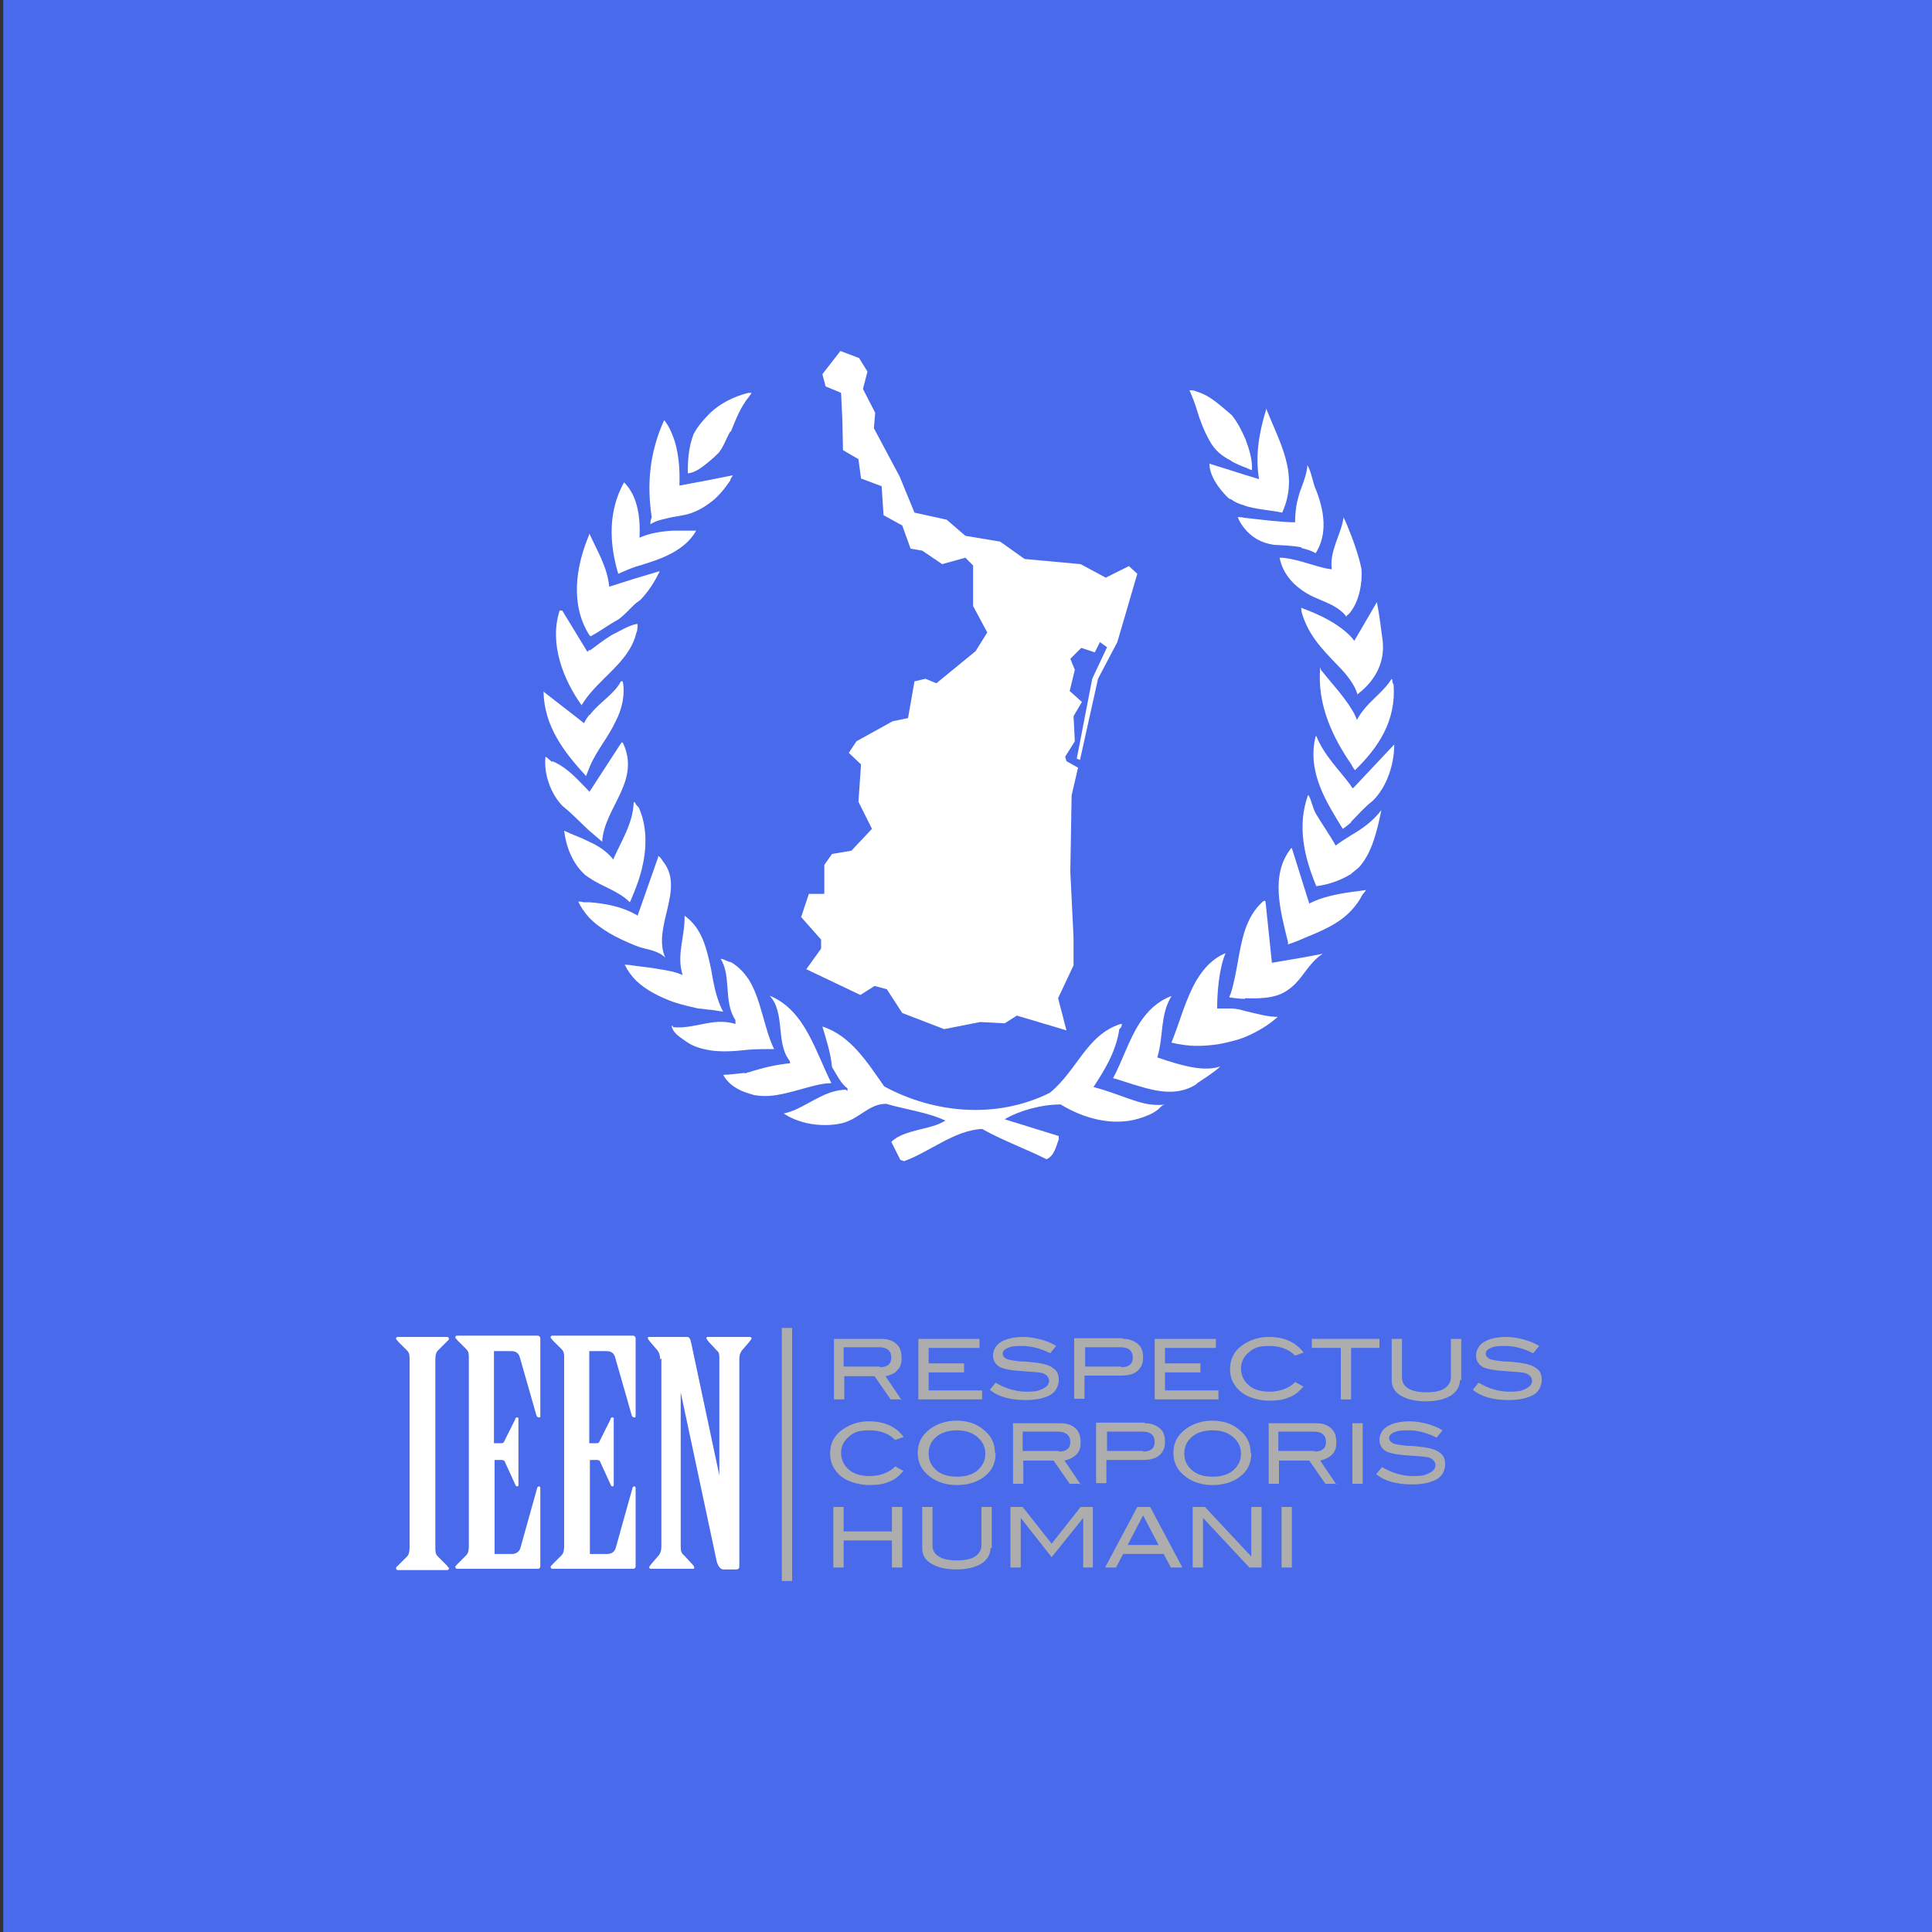
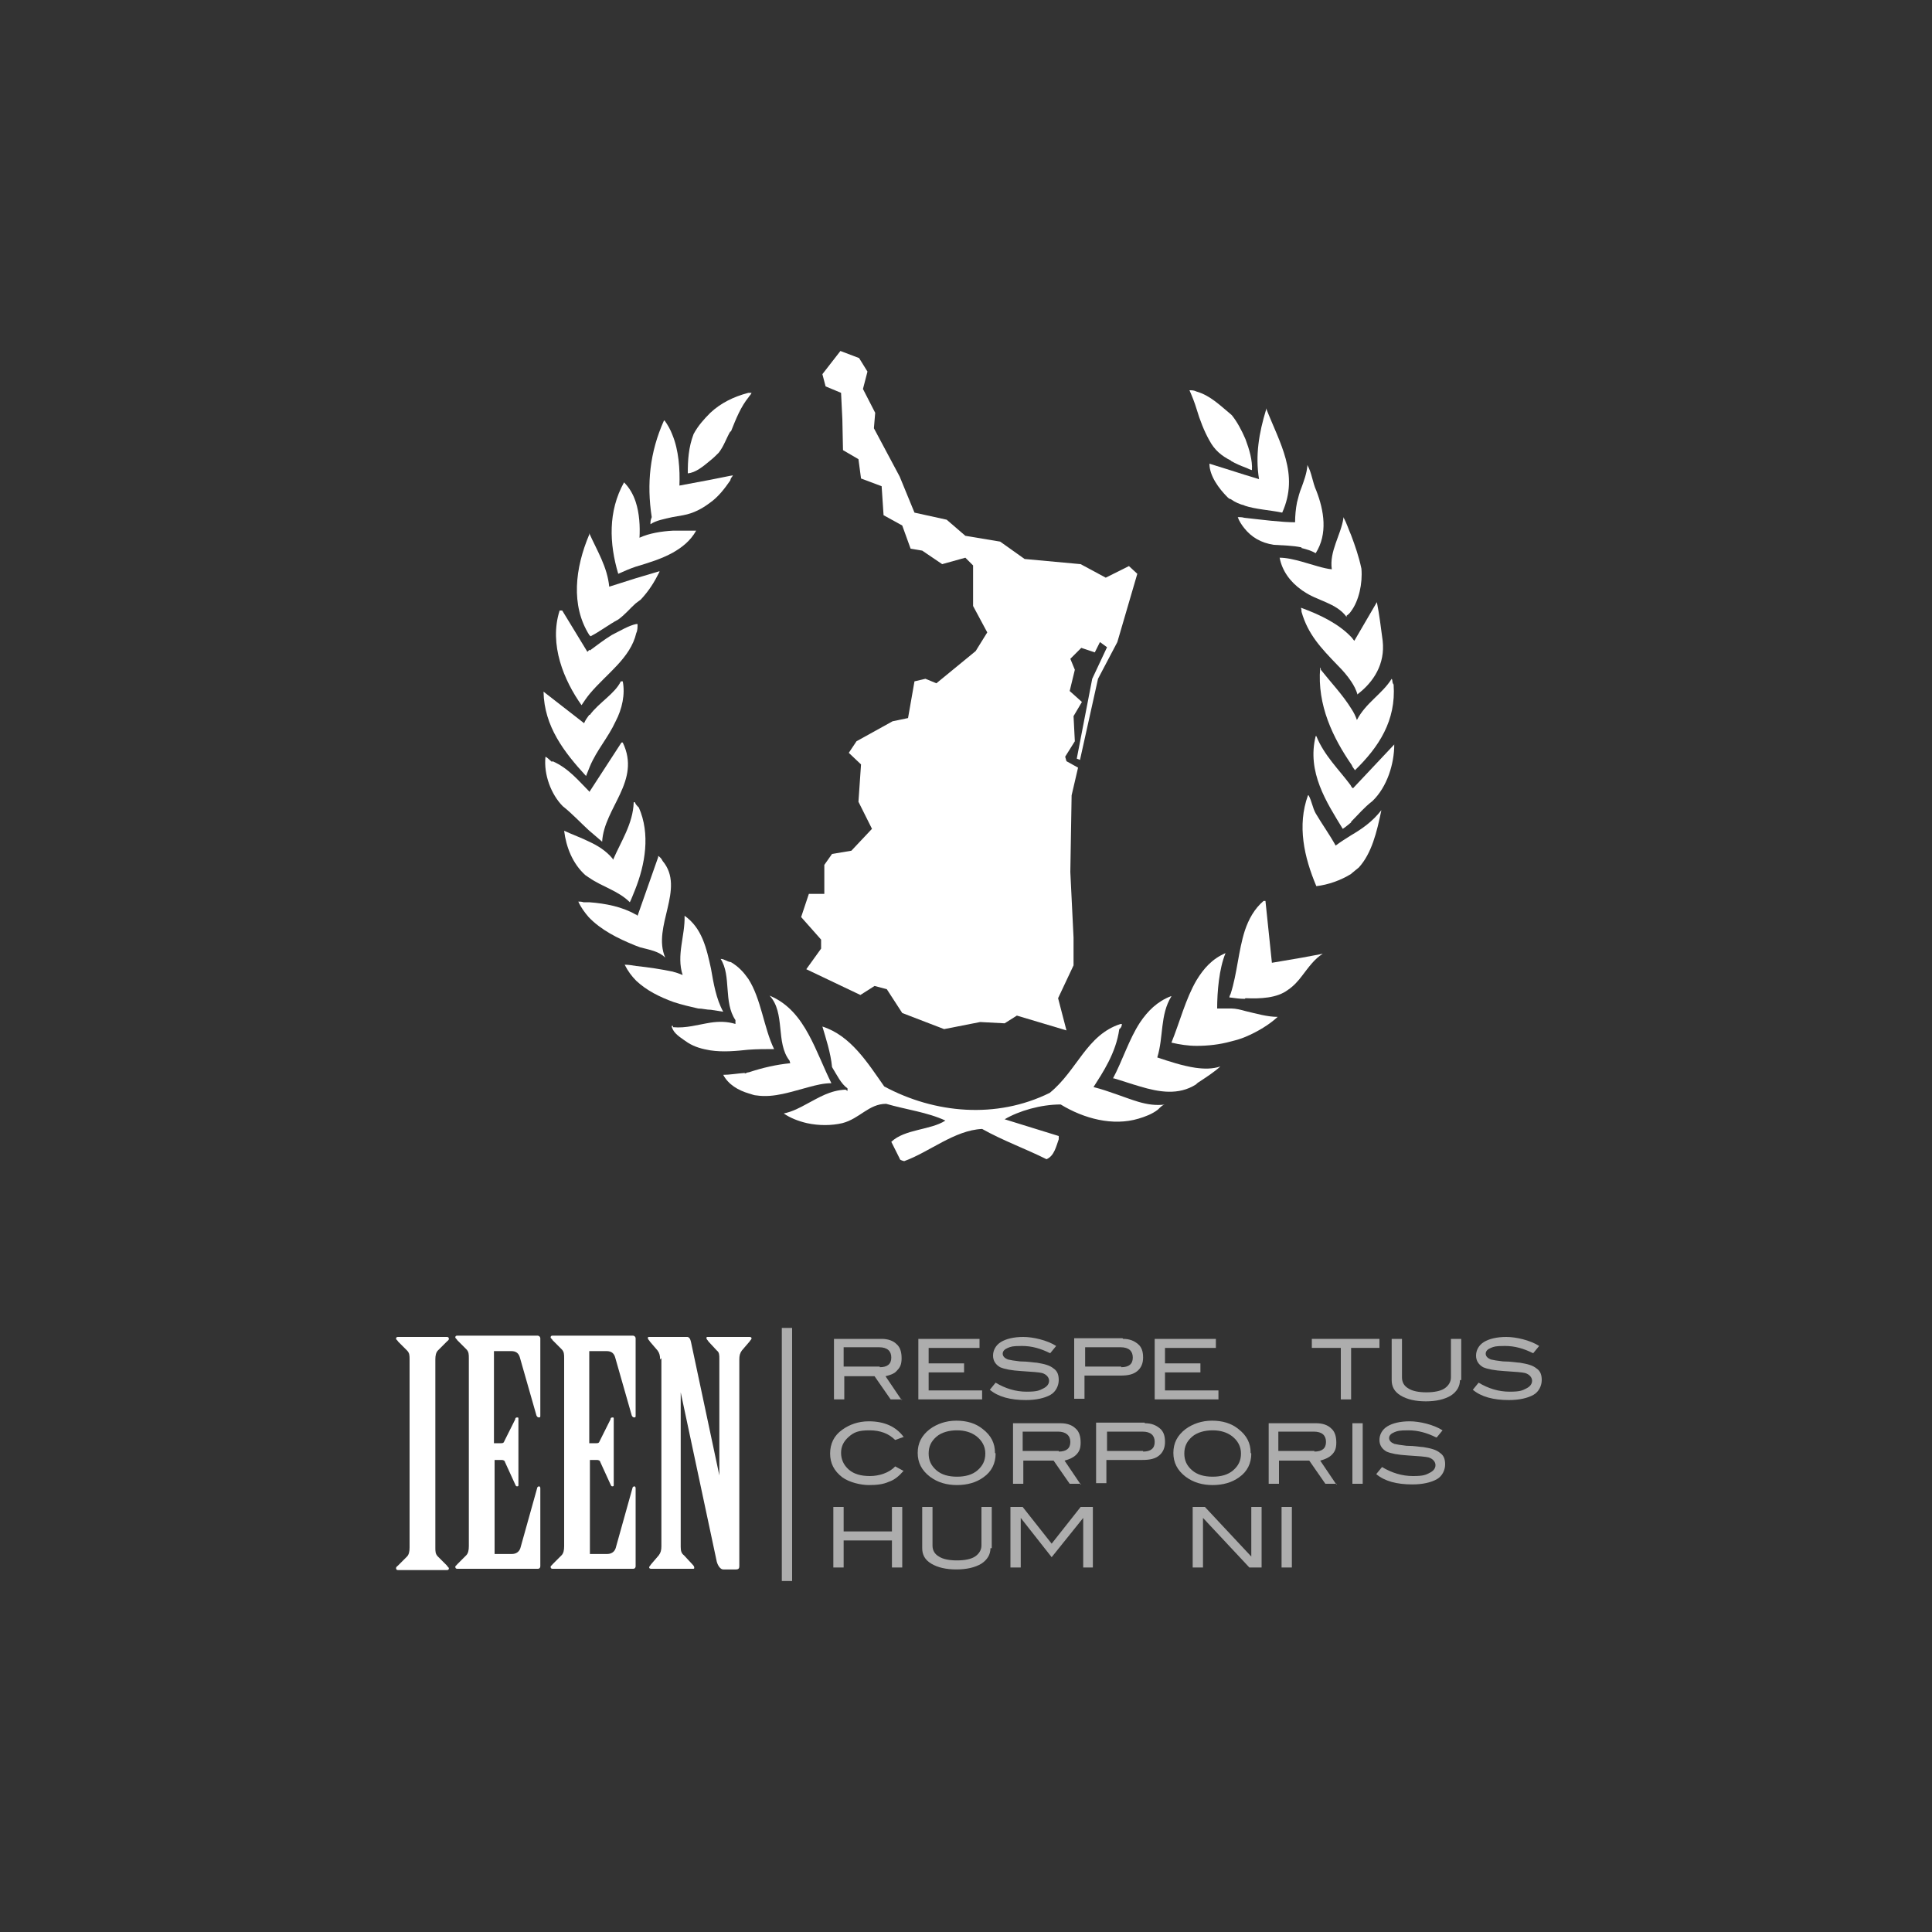
<svg xmlns="http://www.w3.org/2000/svg" version="1.1" viewBox="0 0 300 300">
  <rect x="0" y="0" width="300" height="300" fill="#333333" stroke="none" />
  <defs>
    <style>
      .cls-1 {
        fill: #fff;
      }

      .cls-2 {
        fill: #496aeb;
      }

      .cls-3 {
        fill: #adadad;
      }
    </style>
  </defs>
  <g>
    <g id="Capa_1">
-       <rect class="cls-2" x=".5" width="300" height="300" />
      <g>
        <g>
          <g>
            <path class="cls-1" d="M63.6,211.1c0-.6,0-1-.4-1.4l-1.4-1.4c0-.1-.3-.3-.3-.4s0-.3.3-.3h7.6c.2,0,.3.1.3.3s-.2.3-.3.4l-1.4,1.4c-.3.3-.4.8-.4,1.4v29.2c0,.6,0,1,.4,1.4l1.4,1.4c0,.1.3.3.3.4s0,.3-.3.3h-7.6c-.2,0-.3-.1-.3-.3s.2-.3.3-.4l1.4-1.4c.3-.3.4-.8.4-1.4v-29.2Z" />
            <path class="cls-1" d="M76.7,224.1h1.1c.2,0,.4,0,.5-.3l1.7-3.4c0-.2.1-.3.3-.3s.2,0,.2.3v10.2c0,.1,0,.2-.2.2s-.2-.1-.3-.3l-1.6-3.5c0-.2-.3-.3-.5-.3h-1.1v14.6h2.7c.6,0,1.1-.3,1.3-.9l2.6-9.3c0-.2.2-.3.3-.3s.2.1.2.3v12.1c0,.2-.1.4-.4.4h-12.5c-.2,0-.3-.1-.3-.3s.2-.2.3-.4l1.4-1.4c.3-.3.4-.8.4-1.4v-29.2c0-.6,0-1-.4-1.4l-1.4-1.4c0-.1-.3-.3-.3-.4s0-.3.3-.3h12.5c.2,0,.4.2.4.4v12c0,.2,0,.3-.2.3s-.3-.1-.4-.3l-2.6-9.1c-.2-.6-.6-.9-1.3-.9h-2.7v14.1Z" />
            <path class="cls-1" d="M91.5,224.1h1.1c.2,0,.4,0,.5-.3l1.7-3.4c0-.2.1-.3.3-.3s.2,0,.2.3v10.2c0,.1,0,.2-.2.2s-.2-.1-.3-.3l-1.6-3.5c0-.2-.3-.3-.5-.3h-1.1v14.6h2.7c.6,0,1.1-.3,1.3-.9l2.6-9.3c0-.2.2-.3.3-.3s.2.1.2.3v12.1c0,.2-.1.4-.4.4h-12.5c-.2,0-.3-.1-.3-.3s.2-.2.3-.4l1.4-1.4c.3-.3.4-.8.4-1.4v-29.2c0-.6,0-1-.4-1.4l-1.4-1.4c0-.1-.3-.3-.3-.4s0-.3.3-.3h12.5c.2,0,.4.2.4.4v12c0,.2,0,.3-.2.3s-.3-.1-.4-.3l-2.6-9.1c-.2-.6-.6-.9-1.3-.9h-2.7v14.1Z" />
            <path class="cls-1" d="M102.5,211.1c0-.6-.1-1-.4-1.4l-1.2-1.4c0-.1-.3-.3-.3-.5s0-.2.3-.2h5.8c.3,0,.5.3.6.8l4.4,20.7h0v-18.1c0-.6,0-1-.4-1.3l-1.3-1.4c0-.1-.3-.3-.3-.5s0-.2.3-.2h6.4c.2,0,.3.1.3.2,0,.2-.2.3-.3.5l-1.2,1.4c-.3.4-.4.8-.4,1.4v32.1c0,.3-.1.5-.5.5h-2c-.4,0-.8-.5-1-1.2l-5.6-26.3h0v24c0,.6.1,1,.5,1.3l1.3,1.4c.1.1.3.3.3.5s0,.2-.3.2h-6.4c-.2,0-.3-.1-.3-.2,0-.2.2-.3.3-.5l1.2-1.4c.3-.4.4-.8.4-1.4v-29.2Z" />
          </g>
          <g>
            <path class="cls-3" d="M140.1,217.3h-1.8l-2.5-3.6h-4.7v3.6h-1.6v-9.4h7.4c1,0,1.8.3,2.3.8.6.5.8,1.3.8,2.2s-.2,1.4-.7,1.9c-.4.5-1,.7-1.8.9l2.5,3.7ZM136.6,212.3c1.2,0,1.8-.5,1.8-1.5s-.6-1.6-1.9-1.6h-5.5v3h5.6Z" />
            <path class="cls-3" d="M152.4,217.3h-9.8v-9.4h9.5v1.4h-7.9v2.4h5.5v1.4h-5.5v2.8h8.3v1.4Z" />
            <path class="cls-3" d="M163,210.1c-1.4-.7-2.8-1.1-4.3-1.1s-1.7.1-2.2.3c-.5.2-.8.5-.8.9s.3.7.8.9c.4.1,1,.2,1.9.3,1.3,0,2.2.2,2.6.2,1.2.2,2,.4,2.6.9.6.4.8,1,.8,1.8s-.4,1.8-1.3,2.3c-.9.5-2.2.8-3.8.8-2.4,0-4.3-.5-5.6-1.6l.9-1.1c1.5.9,3.1,1.4,4.8,1.4s2-.2,2.6-.5c.6-.3.9-.7.9-1.2s-.4-1-1.1-1.2c-.4-.1-1.5-.2-3.2-.3-1.6-.1-2.6-.3-3.3-.6-.7-.4-1.1-1-1.1-1.8s.4-1.6,1.2-2.1c.8-.5,2-.8,3.5-.8s3.7.5,5.1,1.4l-.9,1.1Z" />
            <path class="cls-3" d="M174.4,207.9c1,0,1.7.3,2.3.8.6.5.8,1.2.8,2.1s-.3,1.6-.9,2.1c-.6.5-1.4.7-2.6.7h-5.6v3.6h-1.6v-9.4h7.5ZM174.1,212.3c1.2,0,1.8-.5,1.8-1.5s-.6-1.6-1.9-1.6h-5.5v3h5.6Z" />
            <path class="cls-3" d="M189.1,217.3h-9.8v-9.4h9.5v1.4h-7.9v2.4h5.5v1.4h-5.5v2.8h8.3v1.4Z" />
-             <path class="cls-3" d="M202.5,210l-1.4.5c-1-1-2.3-1.5-4-1.5s-2.4.3-3.2,1c-.8.7-1.2,1.5-1.2,2.5s.4,1.9,1.2,2.6c.8.7,1.9,1,3.3,1s3-.5,3.9-1.5l1.3.7c-.7.8-1.4,1.4-2.3,1.7-.9.4-1.9.5-3.1.5s-3-.4-4.1-1.2c-1.3-1-1.9-2.2-1.9-3.7s.6-2.8,1.9-3.7c1.1-.8,2.5-1.3,4.1-1.3,2.4,0,4.2.8,5.4,2.4Z" />
            <path class="cls-3" d="M214.3,209.3h-4.5v8h-1.6v-8h-4.5v-1.4h10.5v1.4Z" />
            <path class="cls-3" d="M226.7,214.3c0,1-.5,1.8-1.4,2.4-1,.6-2.3.9-3.9.9s-2.9-.3-3.9-.9c-1-.6-1.4-1.4-1.4-2.4v-6.4h1.6v6c0,.7.3,1.3,1,1.7.6.4,1.6.6,2.8.6s2.2-.2,2.8-.6c.6-.4,1-1,1-1.7v-6h1.6v6.4Z" />
            <path class="cls-3" d="M238,210.1c-1.4-.7-2.8-1.1-4.3-1.1s-1.7.1-2.2.3c-.5.2-.8.5-.8.9s.3.7.8.9c.4.1,1,.2,1.9.3,1.3,0,2.2.2,2.6.2,1.2.2,2,.4,2.6.9.6.4.8,1,.8,1.8s-.4,1.8-1.3,2.3c-.9.5-2.2.8-3.8.8-2.4,0-4.3-.5-5.6-1.6l.9-1.1c1.5.9,3.1,1.4,4.8,1.4s2-.2,2.6-.5c.6-.3.9-.7.9-1.2s-.4-1-1.1-1.2c-.4-.1-1.5-.2-3.2-.3-1.6-.1-2.6-.3-3.3-.6-.7-.4-1.1-1-1.1-1.8s.4-1.6,1.2-2.1c.8-.5,2-.8,3.5-.8s3.7.5,5.1,1.4l-.9,1.1Z" />
            <path class="cls-3" d="M140.4,223.1l-1.4.5c-1-1-2.3-1.5-4-1.5s-2.4.3-3.2,1c-.8.7-1.2,1.5-1.2,2.5s.4,1.9,1.2,2.6c.8.7,1.9,1,3.3,1s3-.5,3.9-1.5l1.3.7c-.7.8-1.4,1.4-2.3,1.7-.9.4-1.9.5-3.1.5s-3-.4-4.1-1.2c-1.3-1-1.9-2.2-1.9-3.7s.6-2.8,1.9-3.7c1.1-.8,2.5-1.3,4.1-1.3,2.4,0,4.2.8,5.4,2.4Z" />
            <path class="cls-3" d="M154.6,225.7c0,1.5-.6,2.8-1.9,3.7-1.1.8-2.5,1.2-4.1,1.2s-3-.4-4.2-1.3c-1.3-1-1.9-2.2-1.9-3.7s.6-2.7,1.9-3.7c1.1-.8,2.5-1.3,4.1-1.3s3,.4,4.1,1.3c1.3,1,1.9,2.2,1.9,3.7ZM153,225.7c0-1.1-.5-2-1.4-2.7-.8-.6-1.8-.9-3-.9s-2.4.3-3.2,1c-.8.7-1.2,1.5-1.2,2.6s.4,1.9,1.2,2.6c.8.7,1.9,1,3.2,1s2.4-.3,3.2-1c.8-.7,1.2-1.5,1.2-2.6Z" />
            <path class="cls-3" d="M167.9,230.4h-1.8l-2.5-3.6h-4.7v3.6h-1.6v-9.4h7.4c1,0,1.8.3,2.3.8.6.5.8,1.3.8,2.2s-.2,1.4-.7,1.9c-.4.4-1,.7-1.8.9l2.5,3.7ZM164.4,225.4c1.2,0,1.8-.5,1.8-1.5s-.7-1.6-1.9-1.6h-5.5v3h5.6Z" />
            <path class="cls-3" d="M177.8,221c1,0,1.7.3,2.3.8.6.5.8,1.2.8,2.1s-.3,1.6-.9,2.1c-.6.5-1.4.7-2.6.7h-5.6v3.6h-1.6v-9.4h7.5ZM177.5,225.4c1.2,0,1.8-.5,1.8-1.5s-.6-1.6-1.9-1.6h-5.5v3h5.6Z" />
            <path class="cls-3" d="M194.3,225.7c0,1.5-.6,2.8-1.9,3.7-1.1.8-2.5,1.2-4.1,1.2s-3-.4-4.2-1.3c-1.3-1-1.9-2.2-1.9-3.7s.6-2.7,1.9-3.7c1.1-.8,2.5-1.3,4.1-1.3s3,.4,4.1,1.3c1.3,1,1.9,2.2,1.9,3.7ZM192.7,225.7c0-1.1-.5-2-1.4-2.7-.8-.6-1.8-.9-3-.9s-2.4.3-3.2,1c-.8.7-1.2,1.5-1.2,2.6s.4,1.9,1.2,2.6c.8.7,1.9,1,3.2,1s2.4-.3,3.2-1c.8-.7,1.2-1.5,1.2-2.6Z" />
            <path class="cls-3" d="M207.6,230.4h-1.8l-2.5-3.6h-4.7v3.6h-1.6v-9.4h7.4c1,0,1.8.3,2.3.8.6.5.8,1.3.8,2.2s-.2,1.4-.7,1.9c-.4.4-1,.7-1.8.9l2.5,3.7ZM204.1,225.4c1.2,0,1.8-.5,1.8-1.5s-.6-1.6-1.9-1.6h-5.5v3h5.6Z" />
            <path class="cls-3" d="M211.6,230.4h-1.6v-9.4h1.6v9.4Z" />
            <path class="cls-3" d="M223,223.2c-1.4-.7-2.8-1.1-4.3-1.1s-1.7.1-2.2.3c-.5.2-.8.5-.8.9s.3.7.8.9c.4.1,1,.2,1.9.3,1.3,0,2.2.2,2.6.2,1.2.2,2,.4,2.6.9.6.4.8,1,.8,1.8s-.4,1.8-1.3,2.3c-.9.5-2.2.8-3.8.8-2.4,0-4.3-.5-5.6-1.6l.9-1.1c1.5.9,3.1,1.4,4.8,1.4s2-.2,2.6-.5c.6-.3.9-.7.9-1.2s-.4-1-1.1-1.2c-.4-.1-1.5-.2-3.2-.3-1.6-.1-2.6-.3-3.3-.6-.7-.4-1.1-1-1.1-1.8s.4-1.6,1.2-2.1c.8-.5,2-.8,3.5-.8s3.7.5,5.1,1.4l-.9,1.1Z" />
            <path class="cls-3" d="M140.1,243.4h-1.6v-4.2h-7.5v4.2h-1.6v-9.4h1.6v3.8h7.5v-3.8h1.6v9.4Z" />
            <path class="cls-3" d="M153.8,240.4c0,1-.5,1.8-1.4,2.4-1,.6-2.3.9-3.9.9s-2.9-.3-3.9-.9c-1-.6-1.4-1.4-1.4-2.4v-6.4h1.6v6c0,.7.3,1.3,1,1.7.6.4,1.6.6,2.8.6s2.2-.2,2.8-.6c.6-.4,1-1,1-1.7v-6h1.6v6.4Z" />
            <path class="cls-3" d="M169.8,243.4h-1.6v-7.7h0l-4.9,6.1-4.8-6.1h0v7.7h-1.6v-9.4h1.9l4.5,5.7,4.5-5.7h1.9v9.4Z" />
-             <path class="cls-3" d="M183.5,243.4h-1.7l-1.1-2.1h-6.3l-1.1,2.1h-1.7l5-9.4h2l5,9.4ZM179.9,239.9l-2.4-4.6-2.4,4.6h4.8Z" />
            <path class="cls-3" d="M195.9,243.4h-1.9l-7.2-7.7v7.7h-1.6v-9.4h1.9l7.2,7.7v-7.7h1.6v9.4Z" />
            <path class="cls-3" d="M200.6,243.4h-1.6v-9.4h1.6v9.4Z" />
          </g>
          <rect class="cls-3" x="121.4" y="206.2" width="1.6" height="39.3" />
        </g>
        <g>
          <polyline class="cls-1" points="175.3 87.9 176.6 89.1 173.5 99.7 170.5 105.4 167.7 118 167.2 117.8 169.6 105.4 171.9 100.5 170.8 99.7 170 101.3 167.9 100.6 166.2 102.3 166.9 104 166.1 107.3 168 109 166.7 111.2 166.9 115.1 165.4 117.5 165.6 118.2 167.4 119.2 166.4 123.5 166.2 135.4 166.7 145.6 166.7 149.9 164.3 155 165.6 160 157.9 157.7 156 158.9 152.2 158.7 146.6 159.8 140.1 157.3 137.7 153.6 135.8 153.1 133.6 154.5 125.2 150.5 127.5 147.3 127.5 145.9 124.4 142.4 125.6 138.8 128 138.8 128 134.3 129.2 132.6 132.2 132.1 135.4 128.7 133.3 124.5 133.7 118.7 131.8 116.9 133 115.1 138.6 112 141 111.5 142 105.8 143.7 105.4 145.4 106.1 151.5 101.1 153.3 98.2 151.1 94.1 151.1 87.8 149.9 86.6 146.3 87.6 143.2 85.5 141.4 85.2 140.1 81.6 137.2 80 136.9 75.5 133.7 74.3 133.3 71.3 130.9 69.9 130.8 65.1 130.6 61 128.2 60 127.7 58.1 130.5 54.5 133.4 55.6 134.7 57.7 134 60.4 135.9 64.1 135.7 66.5 139.7 74 142 79.6 147 80.7 149.9 83.2 155.3 84.1 159.1 86.8 167.8 87.6 171.7 89.7 175.3 87.9" />
          <g>
            <path class="cls-1" d="M202.1,85c-1.4-.3-2.8-.3-4.3-.4-2-.3-3.5-1.2-4.6-2.6-.4-.5-.8-1.1-1-1.7.3,0,.7,0,1,.1,2.7.3,5.8.7,7.9.7,0-1,.1-2.1.3-3.1.2-.8.4-1.6.7-2.3.4-1.1.8-2.2.9-3.3v-.2c.7,1.2.8,2.7,1.4,4,1.2,3.1,1.8,6.7-.1,9.7-.7-.4-1.4-.6-2.2-.8Z" />
            <path class="cls-1" d="M193.3,78.5c-.8-.2-1.5-.5-2.2-1-.2,0-.4-.2-.5-.3-1.3-1.3-2.8-3.3-2.8-5.2l3.2,1,2.2.7,2.3.7c-.6-3.7,0-7.2,1.1-10.8v-.2c2.1,5.4,5.2,10.2,2.5,16.2-1.9-.4-4.1-.5-5.9-1.1Z" />
            <path class="cls-1" d="M191.1,71.5c-1.4-.7-2.5-1.6-3.3-3.1-.8-1.4-1.5-3.2-2-4.9-.3-1-.7-2-1.1-2.9.4,0,.7,0,1.1.2,2.1.6,3.6,2.1,5.4,3.6,0,0,0,0,.1.1.8,1,1.5,2.3,2.1,3.7.6,1.6,1.1,3.3,1,4.8-.4-.1-.7-.3-1-.4-.8-.3-1.5-.6-2.2-1Z" />
            <path class="cls-1" d="M209.1,95.8c-1.6-2.2-4.6-2.5-6.7-4,0,0-.2-.1-.3-.2-1.7-1.2-3-2.9-3.4-5,1.1,0,2.3.3,3.4.6,1.8.5,3.5,1.1,4.7,1.2-.4-2.8,1.4-5.3,1.8-7.9v-.2c.5.9.8,1.9,1.2,2.8.6,1.6,1.2,3.3,1.6,5.2.2,2.3-.4,5-1.6,6.6-.2.3-.4.5-.7.7Z" />
            <path class="cls-1" d="M209.8,127.7c-.4.3-.8.7-1.3,1-2.5-4.1-5.6-8.8-4.2-14.4h.1c1.2,3,3.6,5.3,5.3,7.6.1.2.2.4.4.5l6.4-6.8c0,3-1.1,6.6-3.4,8.8-1.3,1-2.2,2.1-3.3,3.2Z" />
            <path class="cls-1" d="M210.4,119.6c-.2-.3-.4-.5-.5-.8-2.9-4.2-5.4-9.3-4.9-15.1h0c0-.1.1,0,.1.3,1.5,1.9,3.4,3.9,4.7,6,.4.6.7,1.2.9,1.8,1.4-2.7,3.9-4,5.4-6.4.2.3,0,.5.3.9.4,5.6-2.3,9.7-6,13.3Z" />
            <path class="cls-1" d="M210.8,107.9c-.2-.8-.6-1.5-1-2.1-.6-.9-1.3-1.7-2.1-2.5-2.6-2.7-4.6-4.8-5.6-8.3,0-.2,0-.4-.1-.6,0,0,0,0,.1,0,3,1.1,5.8,2.5,7.7,4.5.2.2.3.4.5.6l3.5-6c.4,2,.6,3.8.9,6,.4,3.6-1.4,6.4-3.9,8.3Z" />
            <path class="cls-1" d="M113.4,67c-.6,1-1,2.3-1.8,3.3-.4.4-.8.8-1.3,1.2-1.2,1-2.3,1.9-3.5,2,0-2,.1-4,.9-6.1.7-1.3,1.6-2.3,2.6-3.3,1.6-1.5,3.6-2.5,5.9-3.1,0,0,.1,0,.2,0h.3c-.1.3-.3.4-.4.6-1.3,1.6-2,3.4-2.8,5.4Z" />
            <path class="cls-1" d="M91.6,101c1.1-.8,2.1-1.6,3.4-2.4,1.2-.6,2.7-1.5,3.8-1.7,0,0,.1,0,.2,0,0,.5,0,1-.2,1.4-.9,3.9-4.6,6.3-7.2,9.4-.5.6-.9,1.2-1.3,1.8-2.7-3.8-5.1-9.4-3.4-14.7h.1s.3,0,.3,0l3.9,6.4c.1,0,.2-.2.3-.3Z" />
            <path class="cls-1" d="M91.6,111c1.4-1.9,3.9-3.3,4.8-5.2h.3c.4,2-.1,4.3-1.1,6.2-1.2,2.6-2.9,4.4-4,7-.2.5-.4,1-.6,1.5-3.4-3.7-6.5-7.7-6.6-13.1l6.3,4.9c.2-.5.5-.9.8-1.3Z" />
            <path class="cls-1" d="M104.5,82.4c1.2,0,2.5,0,3.6,0-.9,1.6-2.2,2.6-3.6,3.4-1.8,1-3.8,1.6-5.8,2.2-.9.3-1.8.7-2.7,1.1-1.4-4.7-1.6-9.7.9-14.2.8.8,1.4,1.8,1.8,3,.6,1.8.7,3.9.6,5.6,1.5-.7,3.4-1,5.2-1.1Z" />
            <path class="cls-1" d="M110.3,74.5l3.5-.7c-.1.3-.3.3-.4.8-.9,1.3-1.9,2.6-3.2,3.5-1.2.9-2.5,1.6-4.1,1.9-.6.1-1.2.2-1.7.3-1.3.3-2.5.5-3.4,1.1,0-.4,0-.6.2-1.1-.8-5.2-.3-10.1,1.9-15h.1c.5.7.9,1.4,1.2,2.2,1,2.4,1.2,5.4,1.1,7.9l4.8-.9Z" />
            <path class="cls-1" d="M102.4,88.8c-.8,1.6-1.6,2.9-2.9,4.3-.3.2-.5.4-.8.6-.9.8-1.6,1.7-2.7,2.5-1.5.8-2.9,1.9-4.3,2.6,0,0-.1-.1-.2-.2-2.9-4.6-2.2-10.4,0-15.6v-.2q0,0,0,0c1.2,2.7,2.8,5.2,3.1,8.3l4.1-1.3,3.7-1.1Z" />
            <path class="cls-1" d="M90.7,140.1c.3,0,.5,0,.8,0,2.6.2,5.1.7,7.2,1.9.1,0,.2.1.3.2l3.2-9.1v-.2c.3.2.5.4.7.8,3.6,4.3-1.7,10.2.4,15-1-1-2.4-1.2-3.9-1.6-.3-.1-.5-.2-.8-.3-2.7-1.1-5.3-2.4-7.2-4.4-.6-.7-1.2-1.5-1.6-2.4.3,0,.5,0,.8.1Z" />
            <path class="cls-1" d="M115.6,166.7c.2,0,.4-.2.7-.2,2.1-.7,4.3-1.2,6.4-1.4,0,0,0-.1-.1-.4-2.2-2.8-.6-7.4-3.1-10.1h0c2.9,1.2,4.7,3.5,6.1,6.1,1.3,2.4,2.3,5.1,3.5,7.5-1.2,0-2.4.3-3.5.6-2.7.7-5.4,1.7-8.1,1.3-.4,0-.8-.2-1.2-.3-1.7-.5-3.2-1.4-4-2.9,1,0,2.1-.2,3.4-.3Z" />
            <path class="cls-1" d="M209.8,135.7c-1.6,1-3.6,1.7-5.4,1.9-1.9-4.5-3-9.4-1.3-14.1h.1c.5.9.6,1.9,1.1,2.8,1,1.7,2.1,3.2,3.1,5,.8-.6,1.6-1.1,2.4-1.6,1.7-1,3.3-2.1,4.7-3.9-.7,3.4-1.5,6.7-3.5,8.9-.4.3-.7.6-1.1.9Z" />
            <path class="cls-1" d="M104.5,150.9c.5.1,1,.3,1.5.5-1-3.1.4-6.1.3-9.2h0c2.7,1.9,3.4,5,4.1,8.2.4,2.3.8,4.7,1.9,6.7-.6-.1-1.2-.2-1.9-.3-.7,0-1.3-.2-2-.2-1.3-.3-2.6-.6-3.8-1-2.2-.8-4.2-1.8-5.8-3.3-.7-.7-1.3-1.5-1.8-2.5.6,0,1.2.1,1.8.2,1.9.2,3.9.5,5.8.9Z" />
            <path class="cls-1" d="M85.8,118.2c2.5,1.1,4,3,5.7,4.7,0,0,0,0,0,.1l5-7.7h.2c2.9,6-2.9,10.1-3.2,15.4-.7-.6-1.4-1.2-2.1-1.8-1.3-1.2-2.6-2.6-4-3.7-1.8-1.8-3-4.9-2.7-7.7.4.2.6.5,1,.8Z" />
            <path class="cls-1" d="M95.2,133.5c1.2-2.8,3.1-5.6,3.2-8.9h0c0-.1.2,0,.2,0,0,0,0,0,0,0,.1.3.3.5.6.8,1.8,4.1,1,8.8-.6,12.8-.3.7-.5,1.3-.8,1.9-1.8-1.8-4.3-2.4-6.3-3.8-.2-.1-.4-.3-.6-.4-2-1.8-3-4.4-3.3-6.9,1.3.6,2.7,1.1,3.9,1.7,1.3.6,2.6,1.4,3.6,2.6Z" />
            <path class="cls-1" d="M104.5,159.5c2,.2,3.9-.4,5.8-.7,1.3-.2,2.6-.2,3.9.2,0-.2,0-.4,0-.6-1.9-2.8-.6-6.9-2.3-9.5.6,0,.9.4,1.6.5,1.2.7,2,1.6,2.7,2.6,2,3.1,2.4,7.6,4,10.9-1.3,0-2.7,0-4,.1-1.9.2-3.9.4-5.9.1-1.2-.2-2.4-.5-3.5-1.2-.7-.5-1.9-1.2-2.3-2-.1-.2-.2-.4-.2-.6,0,0,0,0,.2,0Z" />
-             <path class="cls-1" d="M200,146.7s0-.1,0-.4c-1.2-4.9-2.8-10.5.5-14.6h.1l1.6,5.1,1.1,3.5c1.9-1,4.4-1.5,6.6-1.8.8-.1,1.6-.2,2.2-.3-.2.4-.3.4-.6.8-.4.9-1,1.6-1.6,2.3-2,2.2-4.8,3.3-7.7,4.5-.7.3-1.4.6-2.1.8Z" />
            <path class="cls-1" d="M131.6,169.4c0,0,0-.3,0-.4-1-.7-1.6-2-2.4-3.3-.2-2.2-1-4.6-1.5-6.3,4.4,1.4,7,5.6,9.6,9.3,7.8,4.2,17.4,5.1,25.7,1,4.3-3.5,5.7-9,11-10.7,0,0,0,0,.2,0,0,.3-.1.6-.4.8-.5,3.7-2.6,6.8-4,9,2.4.6,4.7,1.6,7,2.3,1.4.4,2.7.6,4.2.4-.4,0-.7.3-1.2.8-.9.7-2,1.1-3,1.4-4,1.2-8.5,0-12.1-2.2-3.1,0-6.5,1-8.7,2.3l8.4,2.6v.5c-.4,1.1-.7,2.6-1.9,3.1-3.2-1.6-6.8-2.9-10-4.7-4.3.2-8.2,3.6-12.1,5-.4-.1-.7-.2-.7-.4l-1.3-2.6c2.1-2,6.1-1.8,8.4-3.3-2.8-1.3-6.1-1.7-9.2-2.6-2.7,0-4.1,2.3-6.8,3-1.7.4-3.7.4-5.5,0-1.3-.3-2.6-.8-3.6-1.5,1.4-.3,2.5-.9,3.6-1.5,1.9-1,3.6-2.1,6-2.2Z" />
            <path class="cls-1" d="M193.3,155.1c-.8,0-1.5-.1-2.2-.2h-.2c0-.2.1-.4.2-.6,1-3.1,1.2-6.7,2.2-9.8.6-1.8,1.5-3.4,2.9-4.6h.3l1,9.6,4.7-.8,3.2-.6c-1.3.8-2.2,2.1-3.2,3.4-.6.8-1.3,1.6-2.2,2.2-1.7,1.3-4.3,1.4-6.6,1.3Z" />
            <path class="cls-1" d="M181.9,161.9c1.3-3.2,2.2-6.8,3.9-9.7,1.1-1.8,2.4-3.3,4.5-4.2-1,2.4-1.3,6-1.3,8.6.7,0,1.5,0,2.2,0,.7,0,1.5.2,2.2.4,1.7.4,3.4.9,5,.9-1.3,1.2-3.1,2.3-5,3.1-.7.3-1.4.5-2.2.7-1.8.5-3.6.7-5.4.7-1.3,0-2.6-.2-3.9-.5Z" />
            <path class="cls-1" d="M172.8,167.5c1.5-2.8,2.5-6.1,4.2-8.7,1.2-1.8,2.7-3.3,4.8-4.1h.1c-1.8,2.9-1.2,6.3-2.2,9.5,1.8.6,3.9,1.3,5.9,1.6,1.4.2,2.7.2,3.9-.2-1,.9-2.1,1.6-3.3,2.4-.2.1-.4.3-.5.4-2.7,1.7-5.7,1.2-8.7.3-1.4-.4-2.8-.9-4.2-1.3Z" />
          </g>
        </g>
      </g>
    </g>
  </g>
</svg>